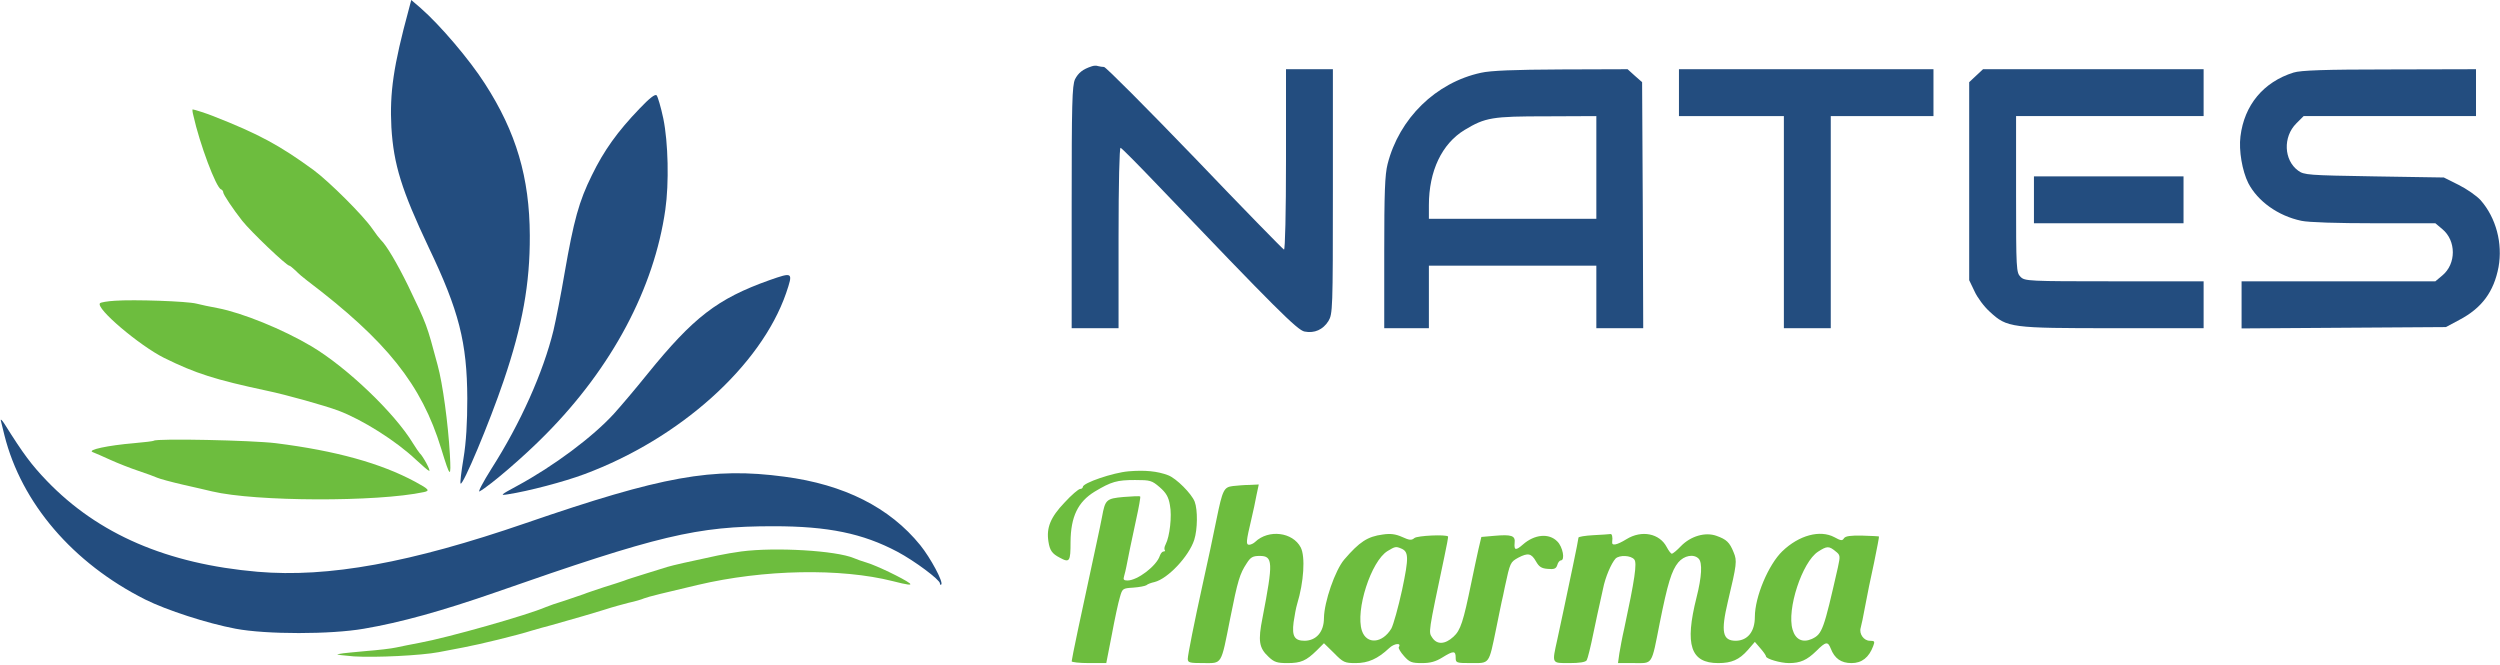
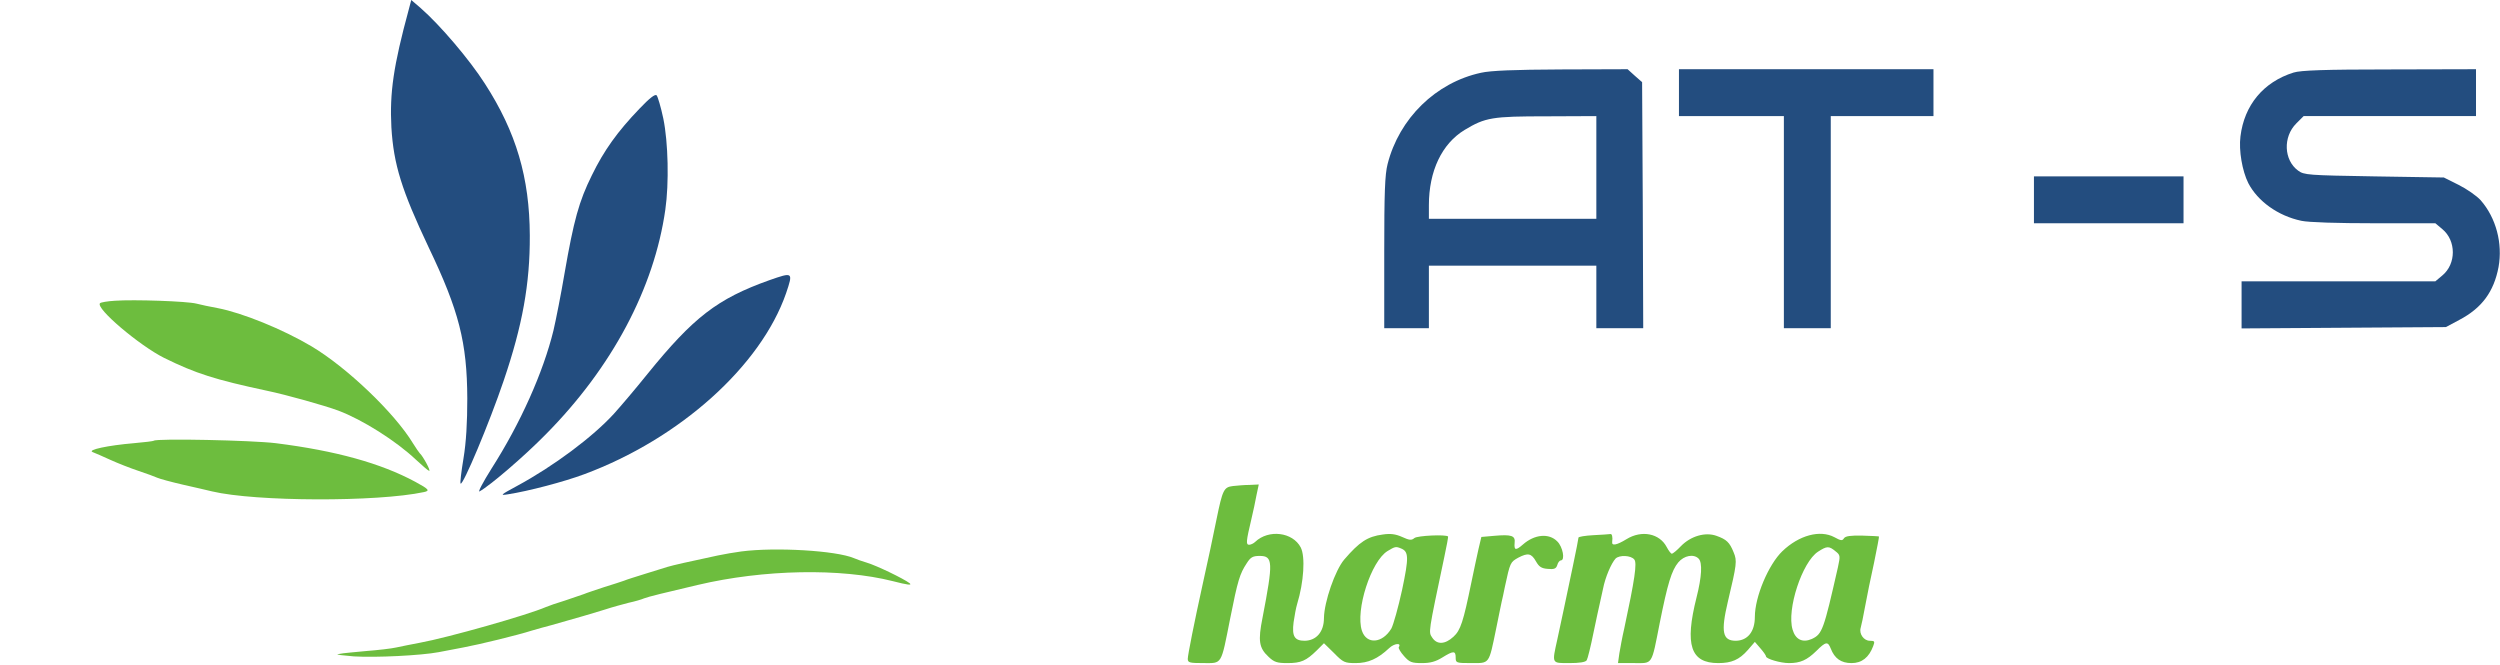
<svg xmlns="http://www.w3.org/2000/svg" width="1493" height="397" viewBox="0 0 1493 397" fill="none">
  <path d="M244.133 5.6C234.933 39.467 232.667 55.333 233.733 76C235.067 98.267 239.867 113.6 256 147.733C274.133 185.6 278.933 204.533 279.067 238C279.067 252.267 278.4 264.133 276.8 273.733C275.467 281.733 274.667 288.533 275.067 288.8C276.4 290.267 292.267 252.533 300.8 227.333C312 194.4 316.533 169.467 316.4 140.667C316.267 106 308.267 78.933 289.6 50C280.4 35.6 262.8 14.933 251.2 4.8L245.6 3.37639e-05L244.133 5.6Z" fill="#234D7F" />
-   <path d="M652 39.6C646.667 41.333 644 43.467 642 47.333C640.267 51.2 640 61.6 640 123.867V196H654H668V141.867C668 109.6 668.533 88 669.2 88.267C669.867 88.4 679.867 98.533 691.467 110.667C761.733 184.133 774.8 197.2 779.067 198C785.067 199.2 790.133 196.8 793.333 191.733C795.867 187.467 796 184.933 796 114.267V41.333H782H768V95.467C768 127.067 767.467 149.333 766.8 149.067C766.133 148.8 742.133 124.267 713.467 94.267C684.667 64.4 660.4 40 659.333 40C658.4 40 656.8 39.733 655.733 39.467C654.8 39.067 653.067 39.2 652 39.6Z" fill="#234D7F" />
  <path d="M884.4 43.467C857.467 49.333 835.6 70.667 828.667 98C827.067 104.267 826.667 114.933 826.667 150.933V196H840H853.333V177.333V158.667H903.333H953.333V177.333V196H967.333H981.333L981.067 122.533L980.667 49.067L976.267 45.2L972 41.333L932.267 41.467C904.4 41.6 890.267 42.133 884.4 43.467ZM953.333 100V130.667H903.333H853.333V122.533C853.333 102.133 861.067 85.867 874.667 77.6C887.067 70.133 891.067 69.467 923.733 69.467L953.333 69.333V100Z" fill="#234D7F" />
  <path d="M1002.67 55.333V69.333H1034H1065.33V132.667V196H1079.33H1093.33V132.667V69.333H1124H1154.67V55.333V41.333H1078.67H1002.67V55.333Z" fill="#234D7F" />
-   <path d="M1180.13 45.2L1176 49.067V108.267V167.333L1179.2 174C1180.8 177.6 1184.93 183.2 1188.4 186.267C1198.67 195.733 1200.8 196 1262.27 196H1316V182V168H1262.67C1211.07 168 1209.2 167.867 1206.67 165.333C1204.13 162.8 1204 160.933 1204 116V69.333H1260H1316V55.333V41.333H1250.13H1184.27L1180.13 45.2Z" fill="#234D7F" />
  <path d="M1369.73 43.333C1351.73 48.933 1340.27 62.8 1338 81.467C1336.93 89.867 1339.07 102.133 1342.67 109.333C1348.27 120.133 1360.4 128.933 1374.4 131.867C1378.67 132.8 1396 133.333 1418 133.333H1454.4L1458.53 136.8C1466.93 143.733 1466.93 157.6 1458.53 164.533L1454.4 168H1396.53H1338.67V182V196.133L1399.73 195.733L1460.67 195.333L1468.67 191.067C1482.13 184 1489.33 174.267 1492.13 159.467C1494.67 145.333 1490.67 130.133 1481.47 119.6C1479.07 116.933 1473.07 112.8 1468.27 110.4L1459.47 106L1417.73 105.333C1378.27 104.667 1376 104.533 1372.4 101.867C1363.87 95.6 1363.33 81.733 1371.33 73.733L1375.73 69.333H1427.2H1478.67V55.333V41.333L1427.07 41.467C1388.27 41.467 1373.87 42 1369.73 43.333Z" fill="#234D7F" />
  <path d="M382 64.8C368.8 78.534 360.667 89.867 353.467 104.667C345.733 120.267 342.667 131.6 337.2 162.933C335.067 175.6 332 191.067 330.533 197.333C324.4 222.4 310.8 252.8 293.6 279.733C288.4 288 285.2 294.133 286.4 293.467C292.8 289.867 313.067 272.533 326 259.333C365.467 219.467 390.667 172.133 397.333 125.2C399.6 109.467 399.067 85.067 396.133 70.8C394.667 63.867 392.8 57.6 392.133 56.934C391.2 56 387.867 58.667 382 64.8Z" fill="#234D7F" />
-   <path d="M115.467 68.933C119.2 85.867 129.067 112.133 132 113.067C132.667 113.333 133.333 114.133 133.333 114.933C133.333 116.133 139.2 124.933 144.667 131.867C149.733 138.267 171.067 158.667 172.8 158.667C173.2 158.667 174.8 160 176.533 161.6C178.133 163.333 181.333 166 183.467 167.6C230.933 203.6 251.733 229.6 263.467 267.867C268.933 285.733 269.467 286 268.667 271.333C267.6 252.933 264.4 229.067 261.333 218C254.8 193.6 255.067 194.267 243.733 170.667C237.2 157.333 230.667 146.267 227.467 143.333C226.667 142.533 224.4 139.6 222.4 136.667C216.933 128.667 196.667 108.533 187.333 101.6C167.067 86.8 154.533 80 127.333 69.333C124.133 68 115.867 65.333 115.067 65.333C114.8 65.333 114.933 66.933 115.467 68.933Z" fill="#6DBD3E" />
  <path d="M1214.67 119.333V133.333H1259.33H1304V119.333V105.333H1259.33H1214.67V119.333Z" fill="#234D7F" />
  <path d="M459.467 167.333C428.4 178.4 414.133 189.467 386.667 223.333C379.6 232.133 370.533 242.8 366.667 247.067C354 260.933 330.667 278.4 308.667 290.267C298.8 295.6 298.4 296 303.333 295.2C315.467 293.333 336.8 287.733 348.933 283.2C406 262 454.4 218.533 469.467 175.067C473.733 162.4 473.6 162.4 459.467 167.333Z" fill="#234D7F" />
  <path d="M68.667 179.6C64.267 179.867 60.267 180.533 59.733 181.067C56.8 184 83.333 206.4 98 213.733C116.933 223.067 128.267 226.667 159.333 233.333C170.933 235.733 194.133 242.267 202 245.2C216.533 250.667 236.533 263.333 248.4 274.533C252 277.867 255.467 280.933 256.267 281.2C257.6 281.6 252.533 272.267 250.667 270.667C250.267 270.267 248.4 267.6 246.667 264.8C235.6 246.533 207.067 219.333 186 206.8C168.933 196.667 144.667 186.8 130 184C125.6 183.2 119.867 182 117.333 181.333C111.733 179.867 79.867 178.8 68.667 179.6Z" fill="#6DBD3E" />
-   <path d="M0.533 251.333C0.933 252.8 1.867 256.667 2.667 260C12.8 300.4 43.467 336.267 86.667 358C99.467 364.4 123.733 372.267 140.667 375.467C158.933 378.933 197.467 378.933 217.333 375.467C239.333 371.733 264.133 364.8 295.6 353.867C393.6 319.6 416 314.267 462 314.267C494.533 314.267 515.2 318.533 535.867 329.467C546.4 335.067 561.333 346.267 561.333 348.4C561.333 349.2 561.733 349.467 562.133 349.067C563.467 347.6 555.733 333.2 549.6 325.6C531.333 303.067 504.133 289.333 468.4 284.667C425.467 278.933 395.733 284.267 314 312.4C245.067 336.133 196.133 345.067 153.867 341.467C99.867 336.8 58.667 319.067 28 287.2C18.8 277.6 14 271.2 2.8 253.333C1.2 250.8 0.133 249.867 0.533 251.333Z" fill="#234D7F" />
  <path d="M91.867 263.2C91.6 263.467 86.267 264.133 80 264.667C64.4 266 51.867 268.667 55.333 270C56.8 270.533 61.6 272.667 66 274.667C70.4 276.667 77.867 279.6 82.667 281.2C87.467 282.8 92.533 284.667 94 285.333C95.467 286 102.4 287.867 109.333 289.467C116.267 291.067 124.133 292.8 126.667 293.467C152.533 299.6 225.2 299.867 253.2 293.867C256.933 293.067 256.133 292.133 248 287.733C227.467 276.667 200.667 269.2 164.667 264.667C150.4 262.933 93.467 261.733 91.867 263.2Z" fill="#6DBD3E" />
-   <path d="M674 281.467C664.667 282.267 646.667 288.4 646.667 290.8C646.667 291.467 645.867 292 645.067 292C644.133 292 639.867 295.6 635.733 300.133C627.333 308.933 624.8 315.2 626.133 323.467C626.933 328.667 628.267 330.667 632.933 333.067C638.8 336.267 639.333 335.333 639.333 323.6C639.467 308.533 643.733 299.733 653.733 293.6C663.733 287.6 667.067 286.667 677.867 286.667C686.933 286.667 687.867 286.933 692.533 290.933C696.4 294.267 697.867 296.8 698.667 301.6C700 308.133 698.533 320.533 696.133 325.067C695.333 326.533 695.2 328 695.6 328.533C696 328.933 695.733 329.333 694.933 329.333C694.133 329.333 693.2 330.4 692.667 331.867C690.8 337.867 679.333 346.667 673.333 346.667C671.067 346.667 670.667 346.133 671.333 344C671.733 342.533 672.4 340 672.667 338.4C673.6 333.467 675.467 324.267 678.533 310.133C680.133 302.933 681.2 296.8 680.933 296.533C680.667 296.133 676.133 296.4 670.933 296.8C660.667 297.733 660 298.4 658.133 308.667C657.733 310.8 656.267 318 654.8 324.667C645.467 367.6 640 393.733 640 394.933C640 395.467 644.667 396 650.4 396H660.667L664 378.933C665.733 369.6 667.867 359.6 668.8 356.667C670.267 351.467 670.4 351.333 676.8 350.933C680.4 350.667 683.867 350 684.667 349.467C685.333 348.8 687.6 348 689.467 347.6C697.467 345.6 710 332.267 713.2 322.4C715.2 316.133 715.333 304.533 713.467 299.6C711.6 294.8 702.533 285.733 697.733 283.867C691.2 281.333 683.6 280.667 674 281.467Z" fill="#6DBD3E" />
  <path d="M736.267 290.267C730.933 290.933 730.133 292.4 726.533 310C723.867 323.067 722.133 331.333 718 350C713.333 371.2 709.333 391.2 709.333 393.467C709.333 395.733 710.4 396 718.667 396C730 396 729.067 397.6 734.667 369.333C739.2 346.533 740.4 342.667 744.533 336.4C746.8 332.8 748.133 332 752.267 332C760.267 332 760.4 335.6 754 368.8C751.2 382.8 751.867 386.933 757.6 392.267C760.933 395.467 762.8 396 768.8 396C776.933 396 780 394.667 786.4 388.4L790.667 384.133L796.667 390C802.133 395.6 803.067 396 809.6 396C817.067 396 822.8 393.467 829.6 387.067C832.667 384.133 837.2 383.733 835.333 386.533C835.067 387.2 836.4 389.467 838.533 391.867C841.733 395.467 843.067 396 849.2 396C854.267 396 857.467 395.067 861.333 392.667C868 388.533 869.333 388.533 869.333 392.667C869.333 395.867 869.6 396 878.667 396C889.733 396 889.067 396.933 893.467 375.6C894.933 368.133 896.533 360.8 896.8 359.333C897.2 357.867 898 354 898.667 350.667C901.867 335.733 902 335.733 906.667 333.067C912.533 330 914.533 330.4 917.333 335.333C919.067 338.4 920.533 339.467 924.267 339.733C928.133 340.133 929.333 339.6 930 337.467C930.4 335.867 931.467 334.667 932.133 334.667C934.8 334.667 933.333 326.533 930 323.333C925.067 318.267 916.4 319.067 909.467 325.2C905.2 328.933 904.133 328.667 904.533 324.267C905.067 319.867 902.8 319.067 892.267 320L884.667 320.667L882.933 328C882 332 880.133 341.067 878.667 348C873.867 371.333 872.267 376.4 868 380.267C862.933 384.933 858.133 385.067 855.333 380.8C853.067 377.333 852.8 378.8 862.533 332.667C864 326 864.933 320.533 864.8 320.4C863.6 319.067 846.4 319.867 844.667 321.333C842.933 322.8 841.733 322.667 837.333 320.667C833.467 318.933 830.4 318.533 825.867 319.2C816.667 320.4 811.867 323.6 802.8 334.133C797.333 340.533 790.8 359.467 790.667 369.067C790.667 377.333 786.133 382.533 779.2 382.667C773.067 382.667 771.467 380 772.533 371.6C773.067 367.867 774 362.8 774.667 360.667C778.667 347.6 779.6 332.4 776.8 326.933C772 317.733 757.6 316 749.6 323.6C748.667 324.533 746.933 325.333 746 325.333C744 325.333 744.133 323.467 747.333 310C748.4 305.6 749.733 299.2 750.4 295.6L751.733 289.333L746.133 289.6C743.2 289.6 738.667 290 736.267 290.267ZM836.533 327.467C841.333 329.333 841.467 332.667 837.333 352.267C835.067 362.667 832.133 373.067 830.933 375.333C825.6 384.267 816.133 385.067 813.333 376.667C809.333 364.533 818.8 335.067 828.667 329.067C833.067 326.4 833.6 326.267 836.533 327.467Z" fill="#6DBD3E" />
  <path d="M951.733 319.6C946.667 319.867 942.667 320.533 942.667 321.067C942.667 321.6 941.2 329.2 939.333 338C937.467 346.8 935.067 358.133 934 363.333C932.933 368.4 931.067 376.8 930 382C926.8 396.533 926.533 396 937.2 396C943.2 396 946.933 395.467 947.6 394.267C948.133 393.467 950 386 951.6 378C953.333 369.867 954.933 362.133 955.333 360.667C955.6 359.2 956.533 355.067 957.333 351.6C958.667 344.667 962.267 336.4 964.8 333.6C967.067 331.333 974 331.6 976 334.133C977.733 336.133 976.267 346.133 970 375.333C968.8 380.4 967.6 387.2 967.067 390.267L966.267 396H975.867C987.2 396 986.133 397.733 991.2 372C995.867 348.667 998.267 340.667 1002.27 335.867C1005.73 331.733 1011.47 330.667 1014.4 333.6C1016.8 336 1016.27 344.533 1013.2 356.667C1006 385.2 1009.6 396 1026.13 396C1034.13 396 1038.67 394 1043.73 388.267L1048 383.333L1051.33 387.2C1053.2 389.333 1054.67 391.467 1054.67 392C1054.67 393.467 1063.33 396 1068.4 396C1075.07 396 1079.07 394.267 1084.67 388.8C1090.4 383.067 1091.6 382.933 1093.33 387.333C1095.6 393.2 1099.47 396 1105.73 396C1111.87 396 1116.13 392.667 1118.67 385.867C1119.73 383.067 1119.6 382.667 1116.67 382.667C1113.07 382.667 1110.13 378.533 1111.2 374.933C1111.6 373.733 1112.8 367.867 1113.87 362C1114.93 356.133 1117.33 344.4 1119.2 336C1120.93 327.6 1122.27 320.533 1122.13 320.4C1122 320.267 1117.47 320 1112.13 319.867C1105.07 319.733 1102.13 320.133 1101.2 321.467C1100.27 323.067 1099.33 322.933 1095.47 320.8C1086.93 316.267 1074.4 319.6 1064.4 329.2C1056.13 337.2 1048 356.4 1048 368.4C1048 377.2 1043.73 382.533 1036.67 382.667C1028.67 382.667 1027.6 377.467 1031.87 359.333C1037.2 336.933 1037.47 334.933 1035.33 329.867C1032.93 323.867 1031.07 322.133 1025.07 320C1018.4 317.6 1009.73 320.133 1003.87 326.133C1001.47 328.667 999.067 330.667 998.4 330.667C997.867 330.667 996.533 328.933 995.333 326.667C991.067 318.533 980.4 316.4 971.333 322C965.467 325.6 962.4 326.133 962.8 323.6C963.2 320.667 962.667 318.667 961.733 318.933C961.067 319.067 956.667 319.333 951.733 319.6ZM1096.13 329.2C1099.07 331.467 1099.07 332 1097.6 338.8C1089.07 376.4 1088.27 378.667 1082 381.6C1076.53 384 1072.27 382 1070.53 376C1066.93 364 1076.27 335.6 1085.73 329.467C1091.07 326 1092.27 326 1096.13 329.2Z" fill="#6DBD3E" />
  <path d="M442.667 329.333C438.667 329.867 432.4 330.933 428.667 331.733C411.067 335.467 401.733 337.6 398.667 338.533C396.8 339.067 390.8 340.933 385.333 342.667C379.867 344.4 374.133 346.133 372.667 346.8C371.2 347.333 365.867 349.067 360.667 350.667C355.6 352.4 350.133 354.133 348.667 354.8C347.2 355.333 342.133 357.067 337.333 358.667C332.533 360.133 327.467 361.867 326 362.533C314.933 367.333 267.467 380.8 250.667 383.867C245.867 384.8 239.6 386 236.667 386.667C233.733 387.333 225.6 388.267 218.667 388.8C211.733 389.467 205.6 390 205.067 390.133C204.4 390.267 202.933 390.533 201.733 390.667C200.4 390.933 204.8 391.467 211.333 392C224.4 392.8 251.467 391.467 262 389.467C265.733 388.8 272.267 387.467 276.667 386.667C286.667 384.8 309.467 379.2 317.333 376.667C320.667 375.733 326 374.133 329.333 373.333C332.667 372.4 336.8 371.2 338.667 370.667C340.533 370.133 344.667 368.933 348 368C351.333 367.067 357.333 365.2 361.333 364C365.333 362.667 371.733 360.933 375.333 360C379.067 359.2 383.2 358 384.667 357.333C386.933 356.4 397.333 353.867 416.667 349.333C456.133 340 502.133 339.2 533.2 347.067C542 349.333 544.933 349.733 543.2 348.267C539.467 345.467 523.467 337.733 517.6 336C514.933 335.2 511.467 334 510 333.333C499.333 328.8 463.067 326.667 442.667 329.333Z" fill="#6DBD3E" />
</svg>